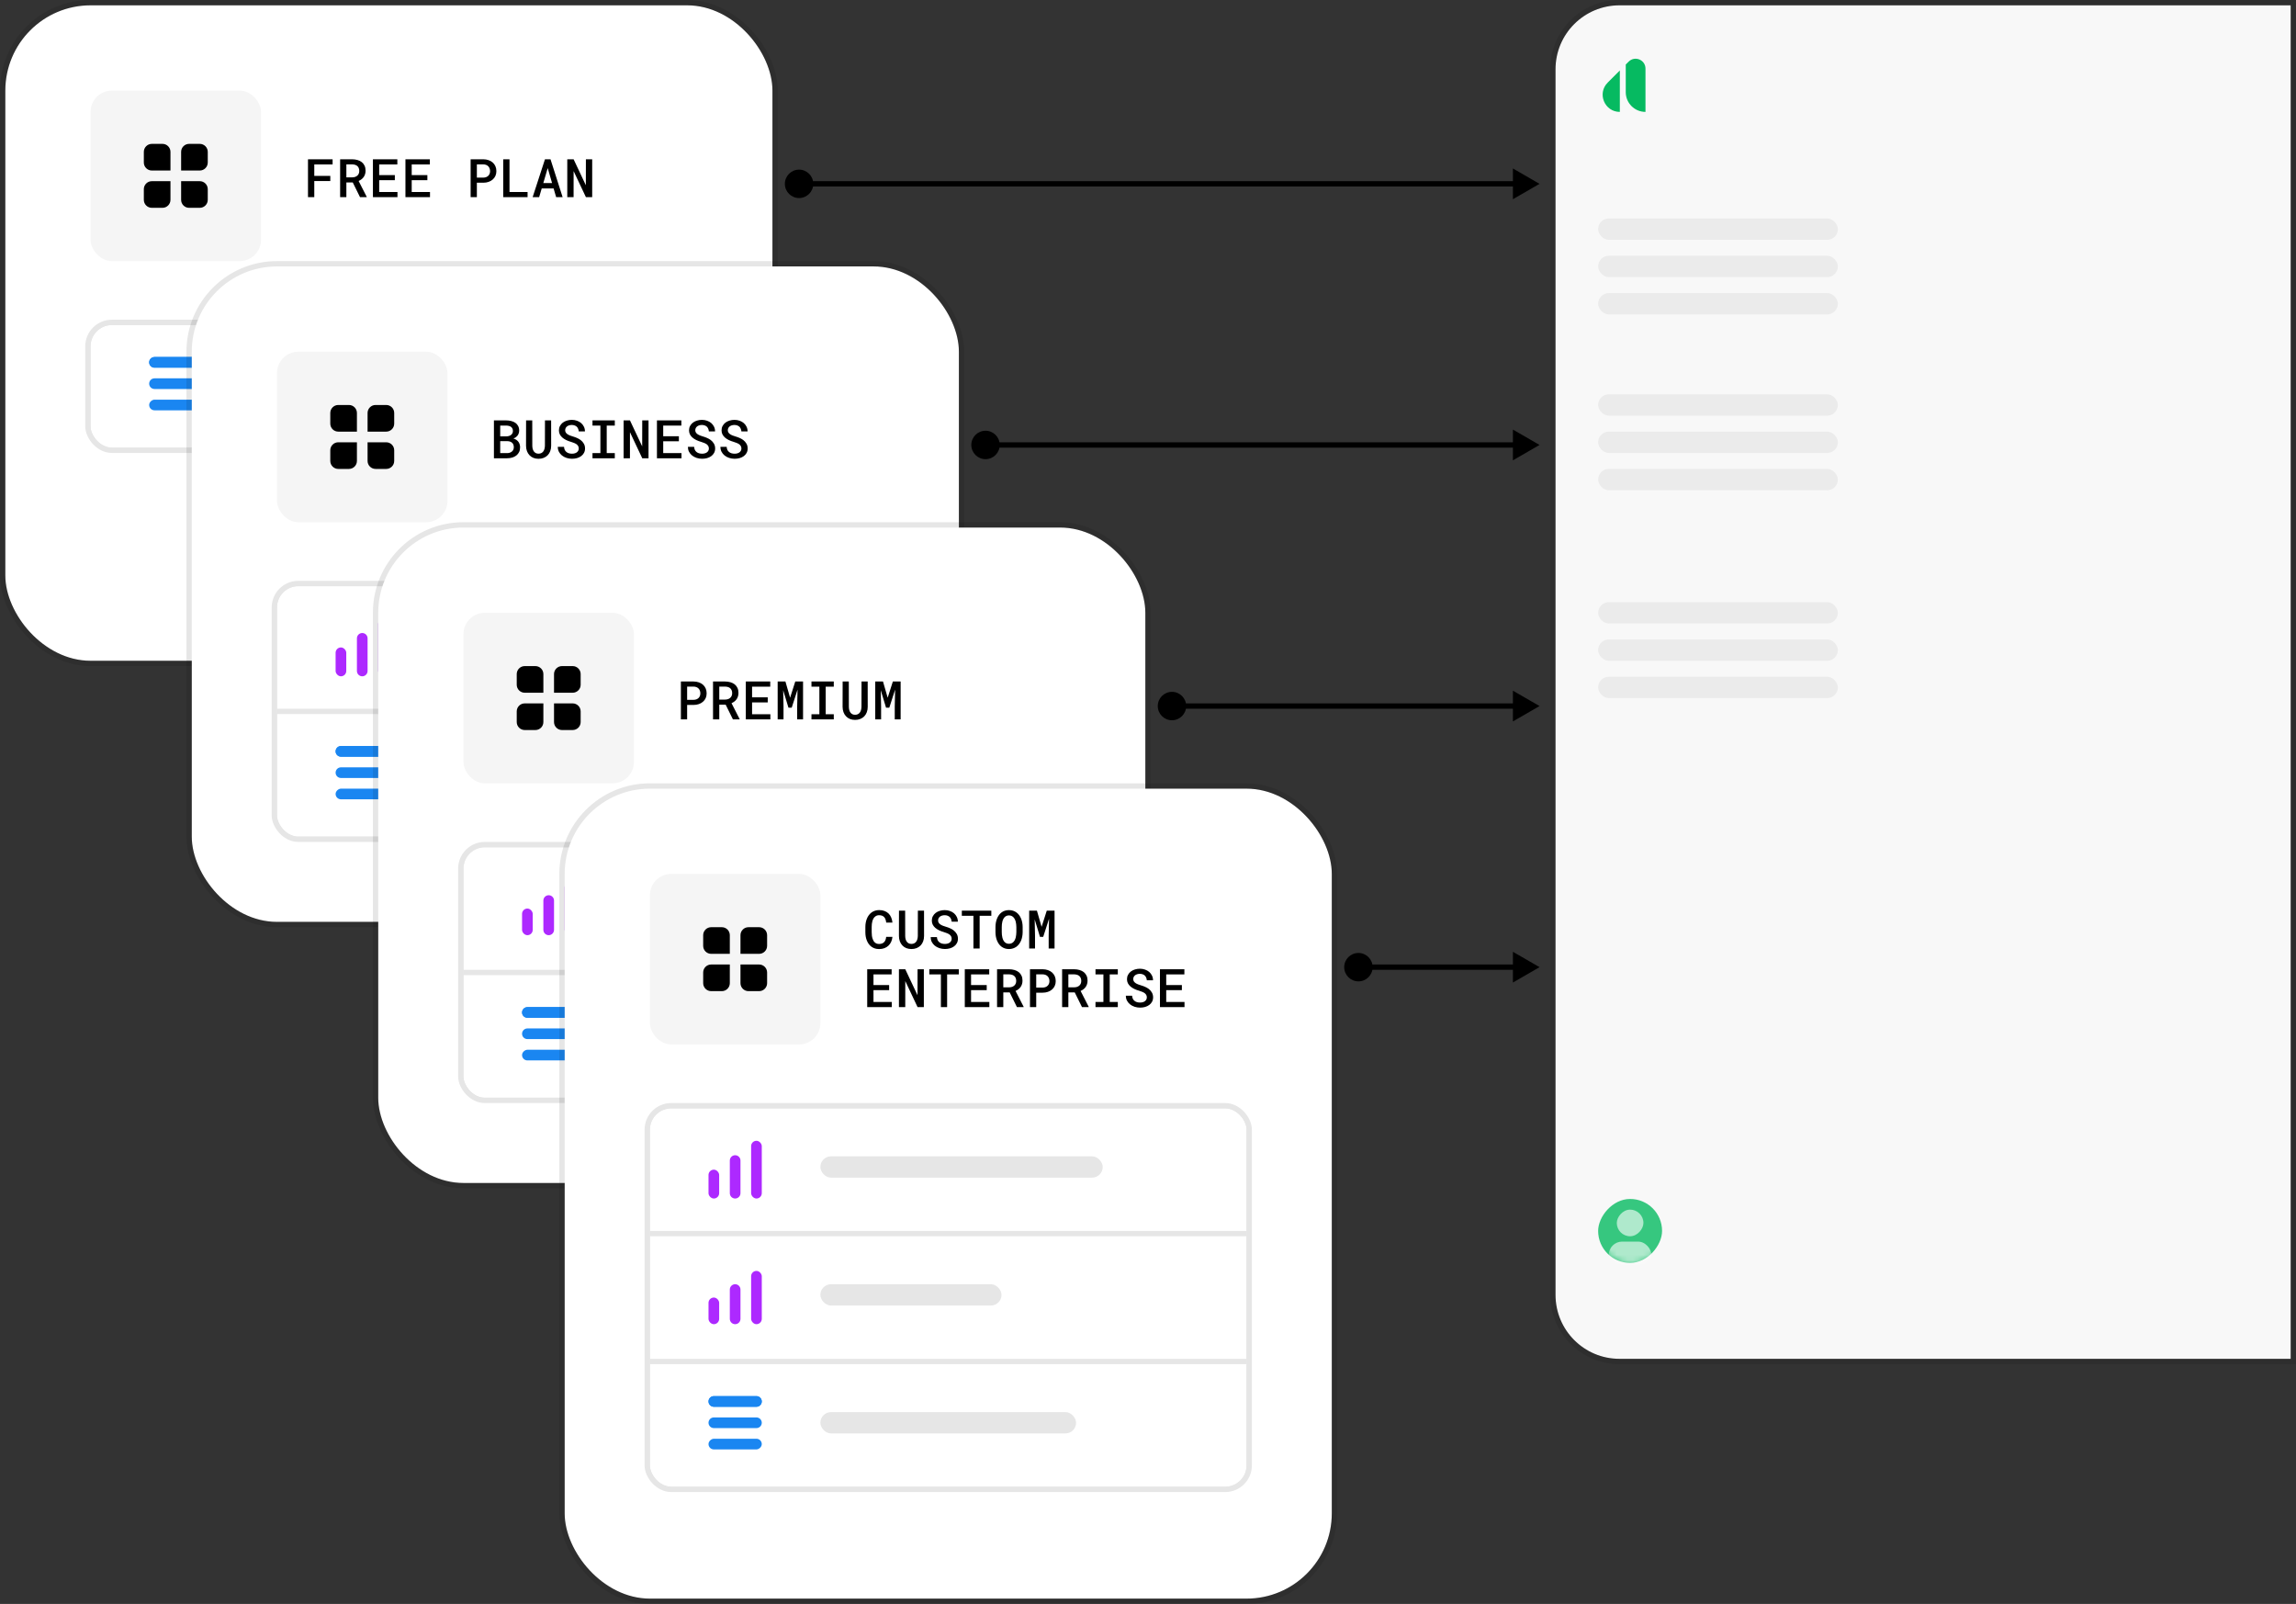
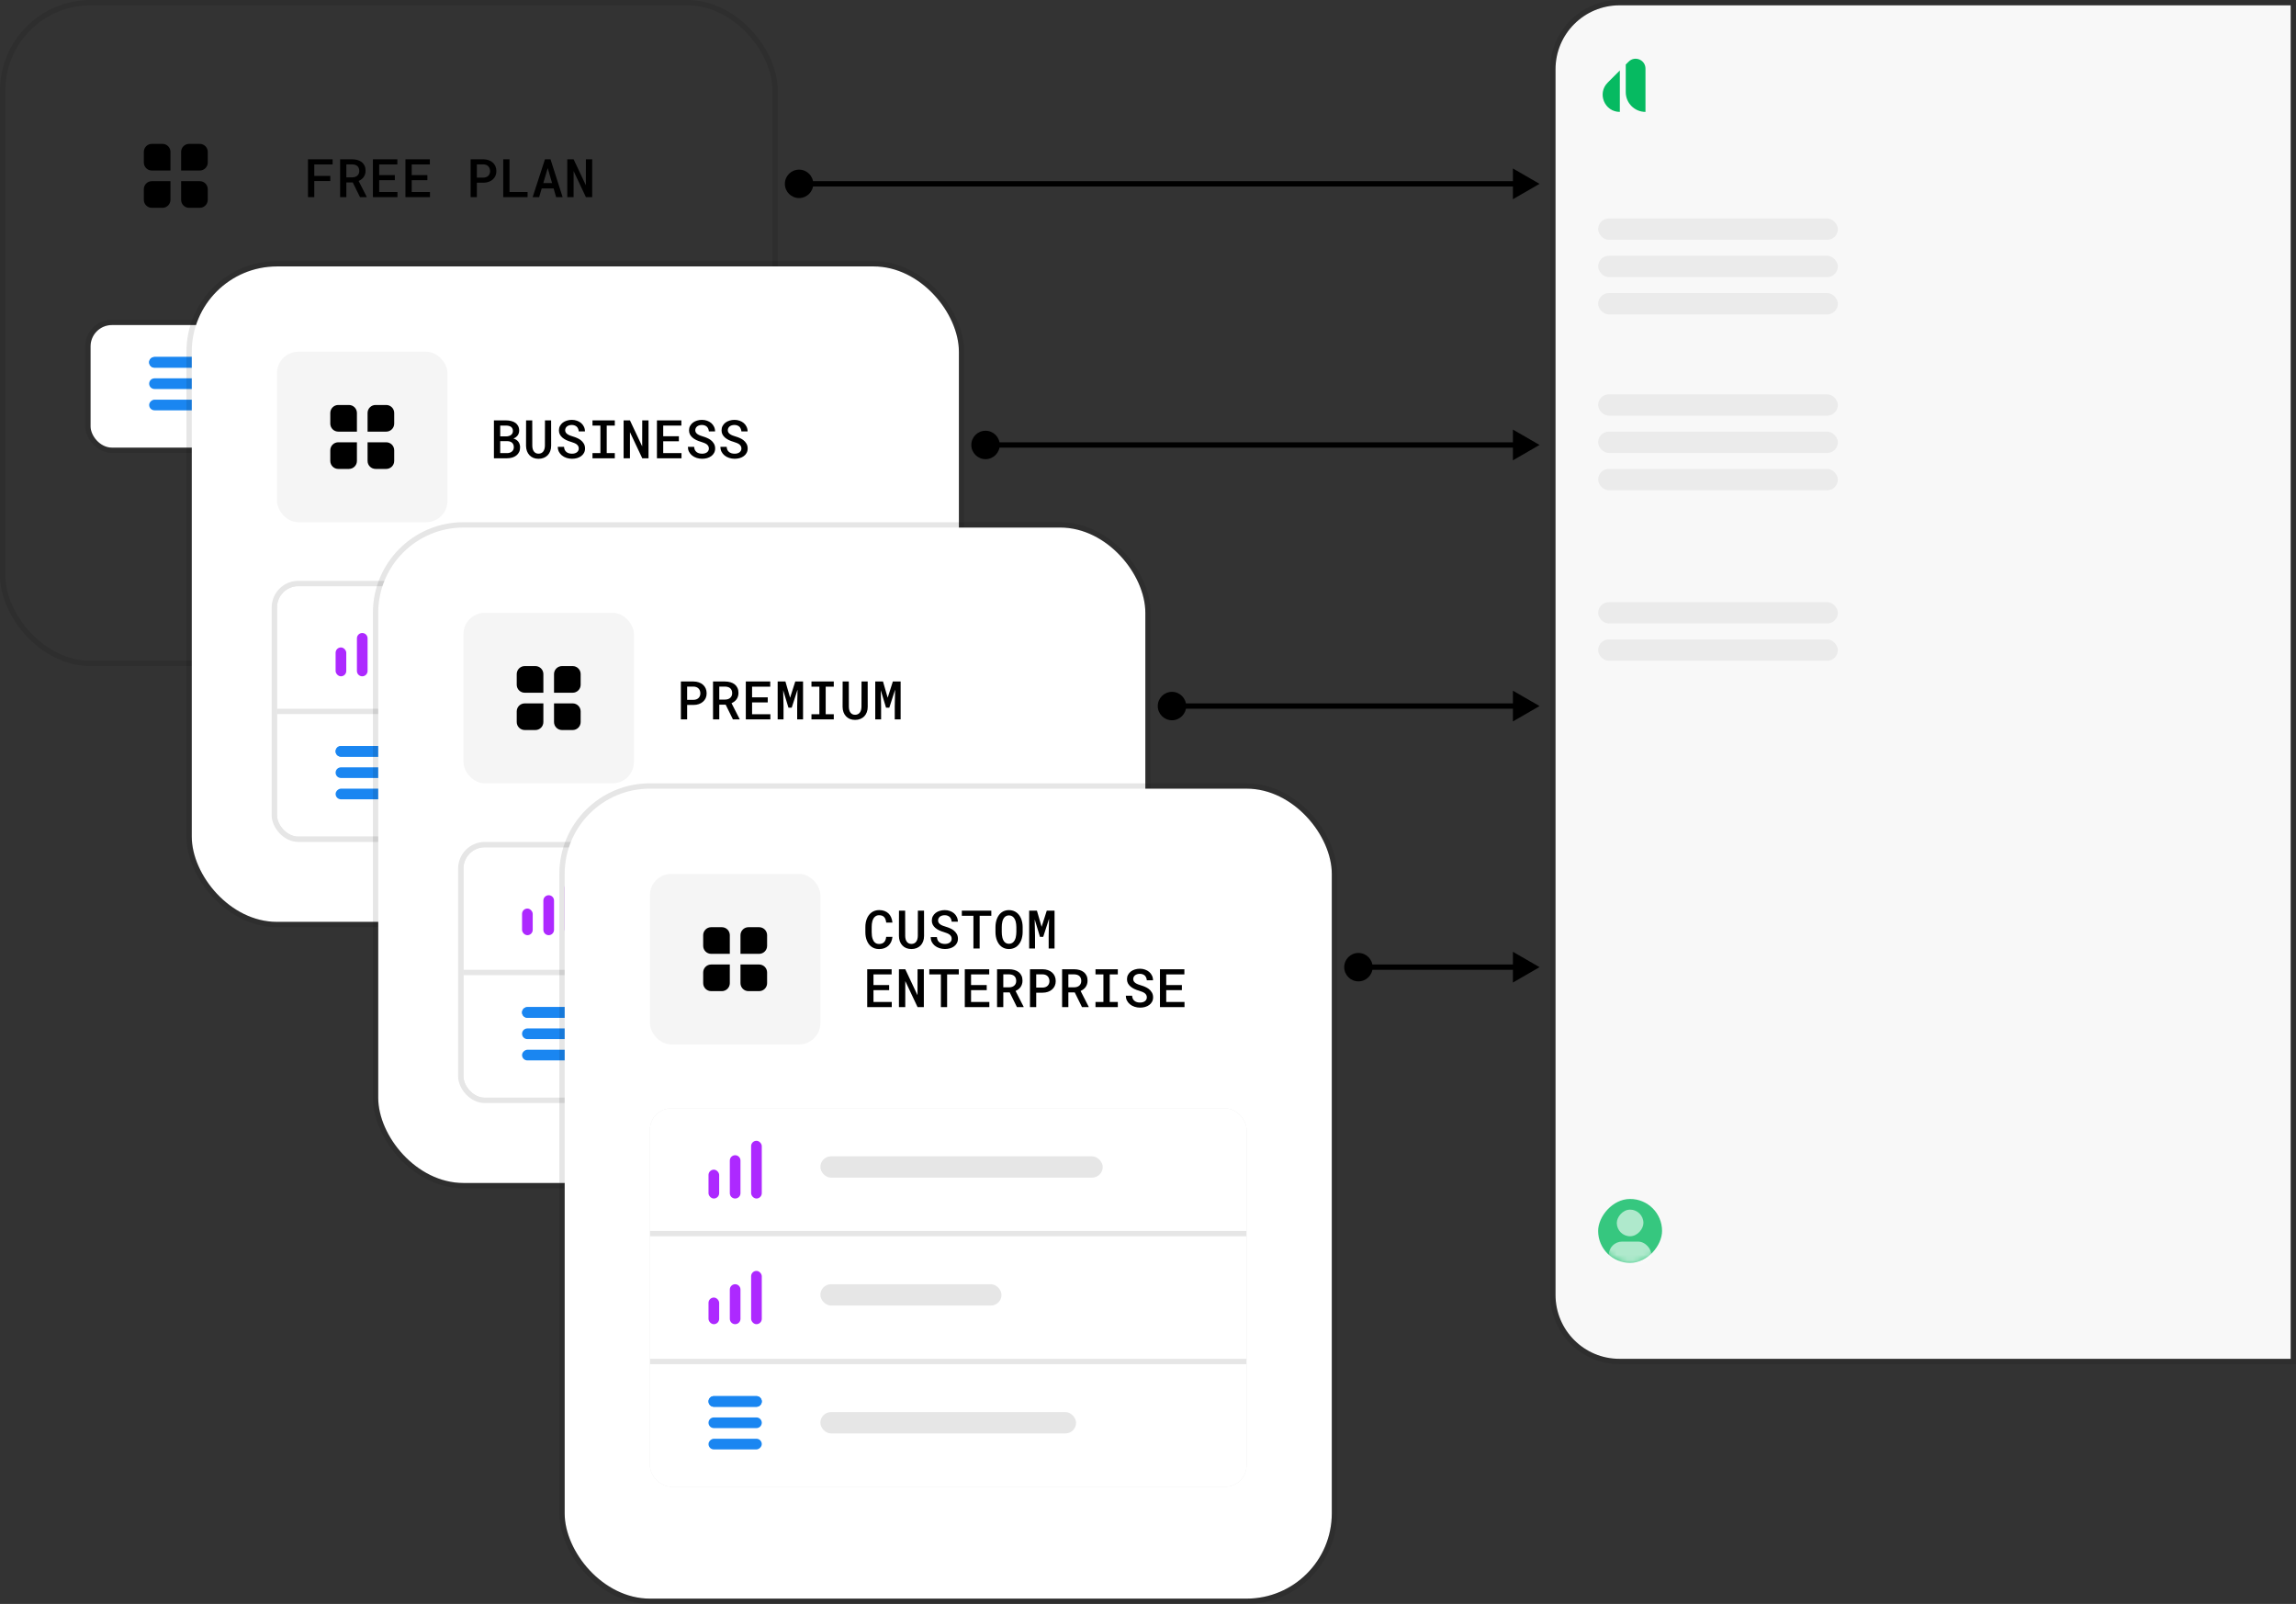
<svg xmlns="http://www.w3.org/2000/svg" width="431" height="301" viewBox="0 0 431 301" fill="none">
  <rect x="0" y="0" width="431" height="301" fill="#333333" stroke="none" />
  <path d="M150 31.833C151.473 31.833 152.667 33.027 152.667 34.5C152.667 35.973 151.473 37.167 150 37.167C148.527 37.167 147.333 35.973 147.333 34.5C147.333 33.027 148.527 31.833 150 31.833ZM289 34.5L284 37.387L284 31.613L289 34.5ZM284.5 35L150 35L150 34L284.5 34L284.5 35Z" fill="black" />
  <path d="M185 86.167C186.473 86.167 187.667 84.973 187.667 83.5C187.667 82.027 186.473 80.833 185 80.833C183.527 80.833 182.333 82.027 182.333 83.5C182.333 84.973 183.527 86.167 185 86.167ZM289 83.5L284 80.613L284 86.387L289 83.5ZM284.5 83L185 83L185 84L284.5 84L284.5 83Z" fill="black" />
  <path d="M220 135.167C221.473 135.167 222.667 133.973 222.667 132.5C222.667 131.027 221.473 129.833 220 129.833C218.527 129.833 217.333 131.027 217.333 132.5C217.333 133.973 218.527 135.167 220 135.167ZM289 132.5L284 129.613L284 135.387L289 132.5ZM284.5 132L220 132L220 133L284.5 133L284.5 132Z" fill="black" />
  <path d="M255 184.167C256.473 184.167 257.667 182.973 257.667 181.5C257.667 180.027 256.473 178.833 255 178.833C253.527 178.833 252.333 180.027 252.333 181.5C252.333 182.973 253.527 184.167 255 184.167ZM289 181.5L284 178.613L284 184.387L289 181.5ZM284.5 181L255 181L255 182L284.5 182L284.5 181Z" fill="black" />
  <path d="M292 13C292 6.373 297.373 1 304 1H430V255H304C297.373 255 292 249.627 292 243V13Z" fill="#F8F8F8" />
  <g clip-path="url(#clip0_1637_45935)">
    <path d="M304.072 13.222V21C301.202 21 299.764 17.53 301.794 15.5L304.072 13.222Z" fill="#06BA61" />
    <path d="M305.183 12.111L305.725 11.569C306.892 10.402 308.887 11.228 308.887 12.878V21C306.841 21 305.183 19.342 305.183 17.296V12.111Z" fill="#06BA61" />
  </g>
  <rect x="300" y="41" width="45" height="4" rx="2" fill="#EBEBEB" />
  <rect x="300" y="48" width="45" height="4" rx="2" fill="#EBEBEB" />
  <rect x="300" y="55" width="45" height="4" rx="2" fill="#EBEBEB" />
  <rect x="300" y="74" width="45" height="4" rx="2" fill="#EBEBEB" />
  <rect x="300" y="81" width="45" height="4" rx="2" fill="#EBEBEB" />
  <rect x="300" y="88" width="45" height="4" rx="2" fill="#EBEBEB" />
  <rect x="300" y="113" width="45" height="4" rx="2" fill="#EBEBEB" />
  <rect x="300" y="120" width="45" height="4" rx="2" fill="#EBEBEB" />
-   <rect x="300" y="127" width="45" height="4" rx="2" fill="#EBEBEB" />
  <rect opacity="0.8" width="12" height="12" rx="6" transform="matrix(1 0 0 -1 300 237)" fill="#06BA61" />
  <mask id="mask0_1637_45935" style="mask-type:alpha" maskUnits="userSpaceOnUse" x="300" y="225" width="12" height="12">
    <rect x="300" y="225" width="12" height="12" rx="6" fill="#FD9B9B" />
  </mask>
  <g mask="url(#mask0_1637_45935)">
    <rect x="302" y="233" width="8" height="5" rx="2.5" fill="white" fill-opacity="0.6" />
    <rect width="5" height="5" rx="2.5" transform="matrix(1 0 0 -1 303.5 232)" fill="white" fill-opacity="0.6" />
  </g>
  <path d="M430.5 1V0.5H430H304C297.096 0.5 291.5 6.096 291.5 13V243C291.5 249.904 297.096 255.5 304 255.5H430H430.5V255V1Z" stroke="black" stroke-opacity="0.1" />
-   <rect x="1" y="1" width="144" height="123" rx="16" fill="white" />
-   <rect x="17" y="17" width="32" height="32" rx="4" fill="black" fill-opacity="0.04" />
  <path fill-rule="evenodd" clip-rule="evenodd" d="M28.5 27C27.672 27 27 27.672 27 28.5V30.5C27 31.328 27.672 32 28.5 32H32V28.5C32 27.672 31.328 27 30.5 27H28.5ZM35.5 27C34.672 27 34 27.672 34 28.5V32H37.5C38.328 32 39 31.328 39 30.5V28.5C39 27.672 38.328 27 37.5 27H35.5ZM27 35.5C27 34.672 27.672 34 28.5 34H32V37.5C32 38.328 31.328 39 30.5 39H28.5C27.672 39 27 38.328 27 37.5V35.5ZM37.5 34H34V37.5C34 38.328 34.672 39 35.5 39H37.5C38.328 39 39 38.328 39 37.5V35.5C39 34.672 38.328 34 37.5 34Z" fill="black" />
  <path d="M62.005 33.973H58.997V37H57.815V29.891H62.435V30.862H58.997V33.006H62.005V33.973ZM66.221 34.241H65.02V37H63.848V29.891H66.104C66.472 29.894 66.81 29.941 67.12 30.032C67.429 30.123 67.696 30.257 67.92 30.433C68.142 30.612 68.314 30.835 68.438 31.102C68.562 31.365 68.623 31.674 68.623 32.029C68.623 32.273 68.591 32.495 68.526 32.693C68.464 32.892 68.376 33.071 68.262 33.23C68.148 33.39 68.011 33.53 67.852 33.65C67.692 33.771 67.515 33.875 67.32 33.963L68.838 36.937V37H67.583L66.221 34.241ZM65.02 33.284H66.119C66.327 33.281 66.514 33.25 66.68 33.191C66.849 33.13 66.993 33.042 67.11 32.928C67.214 32.83 67.295 32.71 67.354 32.566C67.412 32.423 67.442 32.26 67.442 32.078C67.442 31.873 67.409 31.694 67.344 31.541C67.282 31.385 67.189 31.255 67.066 31.15C66.952 31.053 66.814 30.98 66.651 30.931C66.488 30.879 66.306 30.851 66.104 30.848H65.02V33.284ZM74.119 33.812H71.18V36.033H74.612V37H70.003V29.891H74.588V30.862H71.18V32.864H74.119V33.812ZM80.225 33.812H77.285V36.033H80.718V37H76.109V29.891H80.694V30.862H77.285V32.864H80.225V33.812ZM89.517 34.29V37H88.345V29.891H90.723C91.081 29.894 91.409 29.948 91.709 30.052C92.012 30.156 92.272 30.304 92.49 30.496C92.708 30.688 92.878 30.921 92.998 31.194C93.118 31.468 93.179 31.775 93.179 32.117C93.179 32.446 93.118 32.744 92.998 33.011C92.878 33.274 92.708 33.501 92.49 33.69C92.272 33.882 92.012 34.03 91.709 34.134C91.409 34.238 91.081 34.29 90.723 34.29H89.517ZM89.517 33.333H90.723C90.921 33.33 91.099 33.299 91.255 33.24C91.414 33.178 91.549 33.094 91.66 32.986C91.771 32.879 91.854 32.752 91.909 32.605C91.968 32.459 91.997 32.3 91.997 32.127C91.997 31.938 91.968 31.767 91.909 31.614C91.854 31.458 91.771 31.323 91.66 31.209C91.549 31.095 91.414 31.007 91.255 30.945C91.099 30.884 90.921 30.851 90.723 30.848H89.517V33.333ZM95.642 36.033H99.035V37H94.465V29.891H95.642V36.033ZM103.921 35.364H101.689L101.206 37H99.985L102.3 29.891H103.34L105.615 37H104.399L103.921 35.364ZM101.987 34.358H103.633L102.817 31.546L101.987 34.358ZM111.164 37H109.987L107.678 32.107L107.673 37H106.487V29.891H107.678L109.973 34.764L109.983 29.891H111.164V37Z" fill="black" />
  <g clip-path="url(#clip1_1637_45935)">
    <rect x="17" y="61" width="112" height="23" rx="4" fill="black" fill-opacity="0.1" />
    <rect width="112" height="23" transform="translate(17 61)" fill="white" />
    <rect x="28" y="77" width="2" height="10" rx="1" transform="rotate(-90 28 77)" fill="#1A86F1" />
    <path d="M29 73C28.448 73 28 72.552 28 72C28 71.448 28.448 71 29 71H37C37.552 71 38 71.448 38 72C38 72.552 37.552 73 37 73H29Z" fill="#1A86F1" />
    <path d="M29 69C28.448 69 28 68.552 28 68C28 67.448 28.448 67 29 67H37C37.552 67 38 67.448 38 68C38 68.552 37.552 69 37 69H29Z" fill="#1A86F1" />
    <path d="M29 69C28.448 69 28 68.552 28 68C28 67.448 28.448 67 29 67H37C37.552 67 38 67.448 38 68C38 68.552 37.552 69 37 69H29Z" fill="#1A86F1" />
    <rect x="49" y="70" width="53" height="4" rx="2" fill="black" fill-opacity="0.1" />
  </g>
  <rect x="16.5" y="60.5" width="113" height="24" rx="4.5" stroke="black" stroke-opacity="0.1" />
  <rect x="0.5" y="0.5" width="145" height="124" rx="16.5" stroke="black" stroke-opacity="0.1" />
  <rect x="36" y="50" width="144" height="123" rx="16" fill="white" />
  <rect x="52" y="66" width="32" height="32" rx="4" fill="black" fill-opacity="0.04" />
  <path fill-rule="evenodd" clip-rule="evenodd" d="M63.5 76C62.672 76 62 76.672 62 77.5V79.5C62 80.328 62.672 81 63.5 81H67V77.5C67 76.672 66.328 76 65.5 76H63.5ZM70.5 76C69.672 76 69 76.672 69 77.5V81H72.5C73.328 81 74 80.328 74 79.5V77.5C74 76.672 73.328 76 72.5 76H70.5ZM62 84.5C62 83.672 62.672 83 63.5 83H67V86.5C67 87.328 66.328 88 65.5 88H63.5C62.672 88 62 87.328 62 86.5V84.5ZM72.5 83H69V86.5C69 87.328 69.672 88 70.5 88H72.5C73.328 88 74 87.328 74 86.5V84.5C74 83.672 73.328 83 72.5 83Z" fill="black" />
  <path d="M92.718 86V78.891H94.993C95.338 78.891 95.662 78.93 95.965 79.008C96.268 79.083 96.53 79.198 96.751 79.355C96.972 79.511 97.145 79.711 97.269 79.955C97.395 80.196 97.459 80.482 97.459 80.814C97.456 81.016 97.42 81.205 97.352 81.381C97.287 81.553 97.192 81.706 97.068 81.84C96.981 81.938 96.881 82.024 96.77 82.099C96.663 82.17 96.538 82.235 96.394 82.294V82.304C96.606 82.359 96.787 82.44 96.936 82.548C97.086 82.652 97.212 82.771 97.312 82.904C97.417 83.047 97.495 83.207 97.547 83.383C97.602 83.555 97.63 83.738 97.63 83.93C97.633 84.268 97.573 84.566 97.449 84.823C97.326 85.08 97.155 85.295 96.936 85.468C96.718 85.644 96.458 85.777 96.155 85.868C95.856 85.956 95.53 86 95.179 86H92.718ZM93.899 82.787V85.033H95.189C95.374 85.033 95.543 85.007 95.696 84.955C95.849 84.903 95.98 84.831 96.087 84.74C96.204 84.646 96.294 84.53 96.356 84.394C96.421 84.254 96.453 84.099 96.453 83.93C96.453 83.751 96.427 83.593 96.375 83.456C96.323 83.316 96.245 83.197 96.141 83.1C96.037 83.002 95.909 82.927 95.76 82.875C95.61 82.82 95.439 82.79 95.247 82.787H93.899ZM93.899 81.894H95.018C95.21 81.89 95.385 81.864 95.545 81.815C95.708 81.767 95.844 81.695 95.955 81.601C96.056 81.516 96.136 81.413 96.194 81.293C96.253 81.172 96.282 81.034 96.282 80.878C96.282 80.712 96.255 80.569 96.199 80.448C96.147 80.325 96.072 80.224 95.975 80.145C95.864 80.048 95.726 79.978 95.56 79.936C95.394 79.89 95.21 79.866 95.008 79.862H93.899V81.894ZM103.457 78.891L103.462 83.647C103.462 84.014 103.405 84.35 103.291 84.652C103.181 84.952 103.023 85.209 102.818 85.424C102.609 85.639 102.359 85.805 102.066 85.922C101.776 86.039 101.451 86.098 101.089 86.098C100.734 86.098 100.414 86.041 100.127 85.927C99.841 85.81 99.597 85.644 99.395 85.429C99.19 85.214 99.03 84.955 98.916 84.652C98.806 84.35 98.749 84.014 98.746 83.647L98.755 78.891H99.912L99.922 83.647C99.925 83.871 99.953 84.078 100.005 84.267C100.057 84.452 100.134 84.61 100.235 84.74C100.332 84.864 100.451 84.962 100.591 85.033C100.734 85.102 100.9 85.136 101.089 85.136C101.281 85.136 101.451 85.102 101.597 85.033C101.747 84.962 101.872 84.861 101.973 84.731C102.074 84.597 102.15 84.439 102.203 84.257C102.255 84.071 102.284 83.868 102.29 83.647L102.3 78.891H103.457ZM108.645 84.169C108.645 84.003 108.611 83.856 108.543 83.73C108.474 83.603 108.378 83.489 108.255 83.388C108.124 83.293 107.97 83.209 107.791 83.134C107.615 83.056 107.418 82.986 107.2 82.924C106.865 82.829 106.555 82.714 106.272 82.577C105.992 82.437 105.753 82.281 105.554 82.108C105.356 81.933 105.2 81.734 105.086 81.513C104.975 81.288 104.92 81.036 104.92 80.756C104.92 80.453 104.985 80.181 105.115 79.94C105.245 79.696 105.421 79.488 105.642 79.315C105.864 79.146 106.121 79.018 106.414 78.93C106.71 78.838 107.021 78.793 107.346 78.793C107.692 78.793 108.012 78.847 108.308 78.954C108.608 79.058 108.868 79.205 109.09 79.394C109.311 79.586 109.485 79.815 109.612 80.082C109.742 80.346 109.807 80.639 109.807 80.961H108.645C108.629 80.782 108.59 80.619 108.528 80.473C108.47 80.323 108.387 80.194 108.279 80.087C108.168 79.983 108.033 79.901 107.874 79.843C107.718 79.781 107.537 79.75 107.332 79.75C107.153 79.75 106.987 79.774 106.834 79.823C106.684 79.869 106.554 79.934 106.443 80.019C106.332 80.106 106.246 80.212 106.184 80.336C106.123 80.46 106.092 80.598 106.092 80.751C106.095 80.914 106.137 81.057 106.219 81.181C106.3 81.301 106.409 81.407 106.546 81.498C106.686 81.589 106.845 81.669 107.024 81.737C107.207 81.806 107.397 81.869 107.596 81.928C107.846 81.999 108.09 82.089 108.328 82.196C108.569 82.3 108.79 82.427 108.992 82.577C109.243 82.766 109.443 82.992 109.593 83.256C109.746 83.516 109.822 83.817 109.822 84.159C109.822 84.475 109.755 84.753 109.622 84.994C109.492 85.235 109.316 85.435 109.095 85.595C108.87 85.761 108.61 85.886 108.313 85.971C108.017 86.052 107.705 86.093 107.376 86.093C107.027 86.093 106.684 86.039 106.346 85.932C106.007 85.821 105.712 85.662 105.462 85.453C105.231 85.258 105.047 85.028 104.91 84.765C104.776 84.501 104.708 84.198 104.705 83.856H105.877C105.893 84.075 105.939 84.265 106.013 84.428C106.092 84.587 106.197 84.719 106.331 84.823C106.461 84.931 106.614 85.01 106.79 85.062C106.969 85.115 107.164 85.141 107.376 85.141C107.555 85.141 107.721 85.12 107.874 85.077C108.03 85.035 108.165 84.971 108.279 84.887C108.39 84.805 108.478 84.704 108.543 84.584C108.611 84.463 108.645 84.325 108.645 84.169ZM111.221 78.891H115.41V79.862H113.892V85.033H115.41V86H111.221V85.033H112.705V79.862H111.221V78.891ZM121.741 86H120.564L118.254 81.107L118.25 86H117.063V78.891H118.254L120.549 83.764L120.559 78.891H121.741V86ZM127.437 82.811H124.497V85.033H127.93V86H123.32V78.891H127.905V79.862H124.497V81.864H127.437V82.811ZM133.069 84.169C133.069 84.003 133.035 83.856 132.966 83.73C132.898 83.603 132.802 83.489 132.678 83.388C132.548 83.293 132.393 83.209 132.214 83.134C132.038 83.056 131.842 82.986 131.623 82.924C131.288 82.829 130.979 82.714 130.696 82.577C130.416 82.437 130.176 82.281 129.978 82.108C129.779 81.933 129.623 81.734 129.509 81.513C129.399 81.288 129.343 81.036 129.343 80.756C129.343 80.453 129.408 80.181 129.538 79.94C129.669 79.696 129.844 79.488 130.066 79.315C130.287 79.146 130.544 79.018 130.837 78.93C131.134 78.838 131.444 78.793 131.77 78.793C132.115 78.793 132.436 78.847 132.732 78.954C133.031 79.058 133.292 79.205 133.513 79.394C133.734 79.586 133.909 79.815 134.036 80.082C134.166 80.346 134.231 80.639 134.231 80.961H133.069C133.052 80.782 133.013 80.619 132.952 80.473C132.893 80.323 132.81 80.194 132.703 80.087C132.592 79.983 132.457 79.901 132.297 79.843C132.141 79.781 131.96 79.75 131.755 79.75C131.576 79.75 131.41 79.774 131.257 79.823C131.107 79.869 130.977 79.934 130.867 80.019C130.756 80.106 130.67 80.212 130.608 80.336C130.546 80.46 130.515 80.598 130.515 80.751C130.518 80.914 130.561 81.057 130.642 81.181C130.723 81.301 130.832 81.407 130.969 81.498C131.109 81.589 131.269 81.669 131.448 81.737C131.63 81.806 131.82 81.869 132.019 81.928C132.27 81.999 132.514 82.089 132.751 82.196C132.992 82.3 133.214 82.427 133.415 82.577C133.666 82.766 133.866 82.992 134.016 83.256C134.169 83.516 134.246 83.817 134.246 84.159C134.246 84.475 134.179 84.753 134.045 84.994C133.915 85.235 133.739 85.435 133.518 85.595C133.293 85.761 133.033 85.886 132.737 85.971C132.44 86.052 132.128 86.093 131.799 86.093C131.451 86.093 131.107 86.039 130.769 85.932C130.43 85.821 130.136 85.662 129.885 85.453C129.654 85.258 129.47 85.028 129.333 84.765C129.2 84.501 129.132 84.198 129.128 83.856H130.3C130.316 84.075 130.362 84.265 130.437 84.428C130.515 84.587 130.621 84.719 130.754 84.823C130.885 84.931 131.037 85.01 131.213 85.062C131.392 85.115 131.588 85.141 131.799 85.141C131.978 85.141 132.144 85.12 132.297 85.077C132.454 85.035 132.589 84.971 132.703 84.887C132.813 84.805 132.901 84.704 132.966 84.584C133.035 84.463 133.069 84.325 133.069 84.169ZM139.175 84.169C139.175 84.003 139.14 83.856 139.072 83.73C139.004 83.603 138.908 83.489 138.784 83.388C138.654 83.293 138.499 83.209 138.32 83.134C138.144 83.056 137.947 82.986 137.729 82.924C137.394 82.829 137.085 82.714 136.802 82.577C136.522 82.437 136.282 82.281 136.084 82.108C135.885 81.933 135.729 81.734 135.615 81.513C135.504 81.288 135.449 81.036 135.449 80.756C135.449 80.453 135.514 80.181 135.644 79.94C135.775 79.696 135.95 79.488 136.172 79.315C136.393 79.146 136.65 79.018 136.943 78.93C137.239 78.838 137.55 78.793 137.876 78.793C138.221 78.793 138.541 78.847 138.838 78.954C139.137 79.058 139.398 79.205 139.619 79.394C139.84 79.586 140.014 79.815 140.141 80.082C140.272 80.346 140.337 80.639 140.337 80.961H139.175C139.158 80.782 139.119 80.619 139.057 80.473C138.999 80.323 138.916 80.194 138.808 80.087C138.698 79.983 138.563 79.901 138.403 79.843C138.247 79.781 138.066 79.75 137.861 79.75C137.682 79.75 137.516 79.774 137.363 79.823C137.213 79.869 137.083 79.934 136.972 80.019C136.862 80.106 136.776 80.212 136.714 80.336C136.652 80.46 136.621 80.598 136.621 80.751C136.624 80.914 136.666 81.057 136.748 81.181C136.829 81.301 136.938 81.407 137.075 81.498C137.215 81.589 137.374 81.669 137.554 81.737C137.736 81.806 137.926 81.869 138.125 81.928C138.375 81.999 138.62 82.089 138.857 82.196C139.098 82.3 139.319 82.427 139.521 82.577C139.772 82.766 139.972 82.992 140.122 83.256C140.275 83.516 140.351 83.817 140.351 84.159C140.351 84.475 140.285 84.753 140.151 84.994C140.021 85.235 139.845 85.435 139.624 85.595C139.399 85.761 139.139 85.886 138.843 85.971C138.546 86.052 138.234 86.093 137.905 86.093C137.557 86.093 137.213 86.039 136.875 85.932C136.536 85.821 136.242 85.662 135.991 85.453C135.76 85.258 135.576 85.028 135.439 84.765C135.306 84.501 135.237 84.198 135.234 83.856H136.406C136.422 84.075 136.468 84.265 136.543 84.428C136.621 84.587 136.727 84.719 136.86 84.823C136.99 84.931 137.143 85.01 137.319 85.062C137.498 85.115 137.693 85.141 137.905 85.141C138.084 85.141 138.25 85.12 138.403 85.077C138.559 85.035 138.694 84.971 138.808 84.887C138.919 84.805 139.007 84.704 139.072 84.584C139.14 84.463 139.175 84.325 139.175 84.169Z" fill="black" />
  <g clip-path="url(#clip2_1637_45935)">
    <rect x="52" y="110" width="112" height="47" rx="4" fill="black" fill-opacity="0.1" />
    <rect width="112" height="23" transform="translate(52 110)" fill="white" />
    <rect x="63" y="121.5" width="2" height="5.417" rx="1" fill="#AD29FF" />
    <path d="M67 119.792C67 119.239 67.448 118.792 68 118.792C68.552 118.792 69 119.239 69 119.792V125.917C69 126.469 68.552 126.917 68 126.917C67.448 126.917 67 126.469 67 125.917V119.792Z" fill="#AD29FF" />
-     <rect x="71" y="116.083" width="2" height="10.833" rx="1" fill="#AD29FF" />
    <rect x="84" y="119" width="53" height="4" rx="2" fill="black" fill-opacity="0.1" />
    <rect width="112" height="23" transform="translate(52 134)" fill="white" />
    <rect x="63" y="150" width="2" height="10" rx="1" transform="rotate(-90 63 150)" fill="#1A86F1" />
    <path d="M64 146C63.448 146 63 145.552 63 145C63 144.448 63.448 144 64 144H72C72.552 144 73 144.448 73 145C73 145.552 72.552 146 72 146H64Z" fill="#1A86F1" />
    <path d="M64 142C63.448 142 63 141.552 63 141C63 140.448 63.448 140 64 140H72C72.552 140 73 140.448 73 141C73 141.552 72.552 142 72 142H64Z" fill="#1A86F1" />
    <path d="M64 142C63.448 142 63 141.552 63 141C63 140.448 63.448 140 64 140H72C72.552 140 73 140.448 73 141C73 141.552 72.552 142 72 142H64Z" fill="#1A86F1" />
    <rect x="84" y="143" width="48" height="4" rx="2" fill="black" fill-opacity="0.1" />
  </g>
  <rect x="51.5" y="109.5" width="113" height="48" rx="4.5" stroke="black" stroke-opacity="0.1" />
  <rect x="35.5" y="49.5" width="145" height="124" rx="16.5" stroke="black" stroke-opacity="0.1" />
  <rect x="71" y="99" width="144" height="123" rx="16" fill="white" />
  <rect x="87" y="115" width="32" height="32" rx="4" fill="black" fill-opacity="0.04" />
  <path fill-rule="evenodd" clip-rule="evenodd" d="M98.5 125C97.672 125 97 125.672 97 126.5V128.5C97 129.328 97.672 130 98.5 130H102V126.5C102 125.672 101.328 125 100.5 125H98.5ZM105.5 125C104.672 125 104 125.672 104 126.5V130H107.5C108.328 130 109 129.328 109 128.5V126.5C109 125.672 108.328 125 107.5 125H105.5ZM97 133.5C97 132.672 97.672 132 98.5 132H102V135.5C102 136.328 101.328 137 100.5 137H98.5C97.672 137 97 136.328 97 135.5V133.5ZM107.5 132H104V135.5C104 136.328 104.672 137 105.5 137H107.5C108.328 137 109 136.328 109 135.5V133.5C109 132.672 108.328 132 107.5 132Z" fill="black" />
  <path d="M128.987 132.29V135H127.815V127.891H130.193C130.551 127.894 130.88 127.948 131.18 128.052C131.482 128.156 131.743 128.304 131.961 128.496C132.179 128.688 132.348 128.921 132.469 129.194C132.589 129.468 132.649 129.775 132.649 130.117C132.649 130.446 132.589 130.744 132.469 131.011C132.348 131.274 132.179 131.501 131.961 131.689C131.743 131.882 131.482 132.03 131.18 132.134C130.88 132.238 130.551 132.29 130.193 132.29H128.987ZM128.987 131.333H130.193C130.392 131.33 130.569 131.299 130.726 131.24C130.885 131.178 131.02 131.094 131.131 130.986C131.242 130.879 131.325 130.752 131.38 130.605C131.438 130.459 131.468 130.299 131.468 130.127C131.468 129.938 131.438 129.767 131.38 129.614C131.325 129.458 131.242 129.323 131.131 129.209C131.02 129.095 130.885 129.007 130.726 128.945C130.569 128.883 130.392 128.851 130.193 128.848H128.987V131.333ZM136.221 132.241H135.02V135H133.848V127.891H136.104C136.472 127.894 136.81 127.941 137.12 128.032C137.429 128.123 137.696 128.257 137.92 128.433C138.142 128.612 138.314 128.835 138.438 129.102C138.562 129.365 138.623 129.674 138.623 130.029C138.623 130.273 138.591 130.495 138.526 130.693C138.464 130.892 138.376 131.071 138.262 131.23C138.148 131.39 138.011 131.53 137.852 131.65C137.692 131.771 137.515 131.875 137.32 131.963L138.838 134.937V135H137.583L136.221 132.241ZM135.02 131.284H136.119C136.327 131.281 136.514 131.25 136.68 131.191C136.849 131.13 136.993 131.042 137.11 130.928C137.214 130.83 137.295 130.71 137.354 130.566C137.412 130.423 137.442 130.26 137.442 130.078C137.442 129.873 137.409 129.694 137.344 129.541C137.282 129.385 137.19 129.255 137.066 129.15C136.952 129.053 136.814 128.979 136.651 128.931C136.488 128.879 136.306 128.851 136.104 128.848H135.02V131.284ZM144.119 131.812H141.179V134.033H144.612V135H140.003V127.891H144.588V128.862H141.179V130.864H144.119V131.812ZM147.437 127.891L148.316 130.933L149.287 127.891H150.747V135H149.644V132.588L149.712 129.414L148.618 132.808H148.008L147.017 129.531L147.08 132.588V135H145.982V127.891H147.437ZM152.327 127.891H156.516V128.862H154.998V134.033H156.516V135H152.327V134.033H153.811V128.862H152.327V127.891ZM162.881 127.891L162.886 132.646C162.886 133.014 162.829 133.35 162.715 133.652C162.604 133.952 162.446 134.209 162.241 134.424C162.033 134.639 161.782 134.805 161.489 134.922C161.2 135.039 160.874 135.098 160.513 135.098C160.158 135.098 159.837 135.041 159.551 134.927C159.264 134.81 159.02 134.644 158.818 134.429C158.613 134.214 158.454 133.955 158.34 133.652C158.229 133.35 158.172 133.014 158.169 132.646L158.179 127.891H159.336L159.346 132.646C159.349 132.871 159.377 133.078 159.429 133.267C159.481 133.452 159.557 133.61 159.658 133.74C159.756 133.864 159.875 133.962 160.015 134.033C160.158 134.102 160.324 134.136 160.513 134.136C160.705 134.136 160.874 134.102 161.021 134.033C161.17 133.962 161.296 133.861 161.396 133.73C161.497 133.597 161.574 133.439 161.626 133.257C161.678 133.071 161.707 132.868 161.714 132.646L161.724 127.891H162.881ZM165.754 127.891L166.633 130.933L167.605 127.891H169.065V135H167.961V132.588L168.03 129.414L166.936 132.808H166.326L165.334 129.531L165.398 132.588V135H164.299V127.891H165.754Z" fill="black" />
  <g clip-path="url(#clip3_1637_45935)">
    <rect x="87" y="159" width="112" height="47" rx="4" fill="black" fill-opacity="0.1" />
    <rect width="112" height="23" transform="translate(87 159)" fill="white" />
    <rect x="98" y="170.5" width="2" height="5" rx="1" fill="#AD29FF" />
    <path d="M102 169C102 168.448 102.448 168 103 168C103.552 168 104 168.448 104 169V174.5C104 175.052 103.552 175.5 103 175.5C102.448 175.5 102 175.052 102 174.5V169Z" fill="#AD29FF" />
    <rect x="106" y="165.5" width="2" height="10" rx="1" fill="#AD29FF" />
    <rect x="119" y="168" width="34" height="4" rx="2" fill="black" fill-opacity="0.1" />
    <rect width="112" height="23" transform="translate(87 183)" fill="white" />
    <rect x="98" y="199" width="2" height="10" rx="1" transform="rotate(-90 98 199)" fill="#1A86F1" />
    <path d="M99 195C98.448 195 98 194.552 98 194C98 193.448 98.448 193 99 193H107C107.552 193 108 193.448 108 194C108 194.552 107.552 195 107 195H99Z" fill="#1A86F1" />
    <path d="M99 191C98.448 191 98 190.552 98 190C98 189.448 98.448 189 99 189H107C107.552 189 108 189.448 108 190C108 190.552 107.552 191 107 191H99Z" fill="#1A86F1" />
    <path d="M99 191C98.448 191 98 190.552 98 190C98 189.448 98.448 189 99 189H107C107.552 189 108 189.448 108 190C108 190.552 107.552 191 107 191H99Z" fill="#1A86F1" />
    <rect x="119" y="192" width="48" height="4" rx="2" fill="black" fill-opacity="0.1" />
  </g>
  <rect x="86.5" y="158.5" width="113" height="48" rx="4.5" stroke="black" stroke-opacity="0.1" />
  <rect x="70.5" y="98.5" width="145" height="124" rx="16.5" stroke="black" stroke-opacity="0.1" />
  <rect x="106" y="148" width="144" height="152" rx="16" fill="white" />
  <rect x="122" y="164" width="32" height="32" rx="4" fill="black" fill-opacity="0.04" />
  <path fill-rule="evenodd" clip-rule="evenodd" d="M133.5 174C132.672 174 132 174.672 132 175.5V177.5C132 178.328 132.672 179 133.5 179H137V175.5C137 174.672 136.328 174 135.5 174H133.5ZM140.5 174C139.672 174 139 174.672 139 175.5V179H142.5C143.328 179 144 178.328 144 177.5V175.5C144 174.672 143.328 174 142.5 174H140.5ZM132 182.5C132 181.672 132.672 181 133.5 181H137V184.5C137 185.328 136.328 186 135.5 186H133.5C132.672 186 132 185.328 132 184.5V182.5ZM142.5 181H139V184.5C139 185.328 139.672 186 140.5 186H142.5C143.328 186 144 185.328 144 184.5V182.5C144 181.672 143.328 181 142.5 181Z" fill="black" />
  <path d="M167.527 175.812C167.495 176.158 167.413 176.472 167.283 176.755C167.153 177.035 166.982 177.274 166.771 177.473C166.556 177.674 166.3 177.831 166.004 177.941C165.711 178.049 165.385 178.103 165.027 178.103C164.734 178.103 164.464 178.063 164.217 177.985C163.973 177.904 163.755 177.79 163.562 177.644C163.377 177.507 163.214 177.342 163.074 177.15C162.938 176.955 162.822 176.742 162.728 176.511C162.633 176.283 162.562 176.035 162.513 175.769C162.467 175.502 162.444 175.223 162.444 174.934V173.962C162.444 173.685 162.467 173.418 162.513 173.161C162.558 172.904 162.627 172.661 162.718 172.434C162.815 172.18 162.941 171.95 163.094 171.745C163.25 171.537 163.429 171.359 163.631 171.213C163.823 171.079 164.035 170.975 164.266 170.9C164.5 170.826 164.756 170.788 165.032 170.788C165.407 170.788 165.74 170.843 166.033 170.954C166.329 171.065 166.582 171.221 166.79 171.423C167.002 171.628 167.168 171.875 167.288 172.165C167.412 172.455 167.492 172.777 167.527 173.132H166.355C166.336 172.92 166.295 172.73 166.233 172.561C166.175 172.388 166.093 172.242 165.989 172.121C165.882 172.001 165.75 171.91 165.594 171.848C165.438 171.783 165.25 171.75 165.032 171.75C164.879 171.75 164.741 171.771 164.617 171.813C164.497 171.856 164.389 171.916 164.295 171.994C164.165 172.089 164.056 172.212 163.968 172.365C163.883 172.515 163.813 172.683 163.758 172.868C163.715 173.031 163.683 173.205 163.66 173.391C163.641 173.573 163.631 173.76 163.631 173.952V174.934C163.631 175.171 163.644 175.394 163.67 175.603C163.699 175.811 163.743 176.001 163.802 176.174C163.847 176.317 163.904 176.447 163.973 176.564C164.044 176.682 164.129 176.783 164.227 176.867C164.327 176.958 164.443 177.028 164.573 177.077C164.707 177.123 164.858 177.146 165.027 177.146C165.229 177.146 165.408 177.116 165.564 177.058C165.721 176.999 165.854 176.913 165.965 176.799C166.072 176.688 166.159 176.55 166.224 176.384C166.289 176.218 166.331 176.027 166.351 175.812H167.527ZM173.457 170.891L173.462 175.646C173.462 176.014 173.405 176.35 173.291 176.652C173.181 176.952 173.023 177.209 172.818 177.424C172.609 177.639 172.359 177.805 172.066 177.922C171.776 178.039 171.451 178.098 171.089 178.098C170.734 178.098 170.414 178.041 170.127 177.927C169.841 177.81 169.597 177.644 169.395 177.429C169.19 177.214 169.03 176.955 168.916 176.652C168.806 176.35 168.749 176.014 168.746 175.646L168.755 170.891H169.912L169.922 175.646C169.926 175.871 169.953 176.078 170.005 176.267C170.057 176.452 170.134 176.61 170.235 176.74C170.332 176.864 170.451 176.962 170.591 177.033C170.734 177.102 170.9 177.136 171.089 177.136C171.281 177.136 171.451 177.102 171.597 177.033C171.747 176.962 171.872 176.861 171.973 176.73C172.074 176.597 172.15 176.439 172.203 176.257C172.255 176.071 172.284 175.868 172.29 175.646L172.3 170.891H173.457ZM178.645 176.169C178.645 176.003 178.611 175.856 178.543 175.729C178.474 175.603 178.378 175.489 178.255 175.388C178.124 175.293 177.97 175.209 177.791 175.134C177.615 175.056 177.418 174.986 177.2 174.924C176.865 174.829 176.555 174.714 176.272 174.577C175.992 174.437 175.753 174.281 175.554 174.108C175.356 173.933 175.2 173.734 175.086 173.513C174.975 173.288 174.92 173.036 174.92 172.756C174.92 172.453 174.985 172.181 175.115 171.94C175.245 171.696 175.421 171.488 175.642 171.315C175.864 171.146 176.121 171.018 176.414 170.93C176.71 170.839 177.021 170.793 177.346 170.793C177.692 170.793 178.012 170.847 178.308 170.954C178.608 171.058 178.868 171.205 179.09 171.394C179.311 171.586 179.485 171.815 179.612 172.082C179.742 172.346 179.807 172.639 179.807 172.961H178.645C178.629 172.782 178.59 172.619 178.528 172.473C178.47 172.323 178.387 172.194 178.279 172.087C178.168 171.983 178.033 171.901 177.874 171.843C177.718 171.781 177.537 171.75 177.332 171.75C177.153 171.75 176.987 171.774 176.834 171.823C176.684 171.869 176.554 171.934 176.443 172.019C176.332 172.106 176.246 172.212 176.184 172.336C176.123 172.46 176.092 172.598 176.092 172.751C176.095 172.914 176.137 173.057 176.219 173.181C176.3 173.301 176.409 173.407 176.546 173.498C176.686 173.589 176.845 173.669 177.024 173.737C177.207 173.806 177.397 173.869 177.596 173.928C177.846 173.999 178.09 174.089 178.328 174.196C178.569 174.3 178.79 174.427 178.992 174.577C179.243 174.766 179.443 174.992 179.593 175.256C179.746 175.516 179.822 175.817 179.822 176.159C179.822 176.475 179.755 176.753 179.622 176.994C179.492 177.235 179.316 177.435 179.095 177.595C178.87 177.761 178.61 177.886 178.313 177.971C178.017 178.052 177.705 178.093 177.376 178.093C177.027 178.093 176.684 178.039 176.346 177.932C176.007 177.821 175.712 177.661 175.462 177.453C175.231 177.258 175.047 177.028 174.91 176.765C174.776 176.501 174.708 176.198 174.705 175.856H175.877C175.893 176.075 175.939 176.265 176.013 176.428C176.092 176.587 176.197 176.719 176.331 176.823C176.461 176.931 176.614 177.01 176.79 177.062C176.969 177.115 177.164 177.141 177.376 177.141C177.555 177.141 177.721 177.119 177.874 177.077C178.03 177.035 178.165 176.971 178.279 176.887C178.39 176.805 178.478 176.704 178.543 176.584C178.611 176.464 178.645 176.325 178.645 176.169ZM186.089 171.862H183.897V178H182.73V171.862H180.552V170.891H186.089V171.862ZM191.97 174.919C191.97 175.205 191.944 175.482 191.892 175.749C191.843 176.016 191.772 176.268 191.677 176.506C191.576 176.743 191.451 176.963 191.301 177.165C191.152 177.364 190.979 177.535 190.784 177.678C190.595 177.808 190.385 177.91 190.154 177.985C189.926 178.06 189.675 178.098 189.402 178.098C189.119 178.098 188.858 178.059 188.621 177.98C188.386 177.899 188.176 177.788 187.991 177.648C187.802 177.505 187.636 177.333 187.493 177.131C187.353 176.929 187.236 176.708 187.141 176.467C187.05 176.236 186.982 175.99 186.936 175.729C186.891 175.466 186.868 175.196 186.868 174.919V173.981C186.868 173.692 186.892 173.412 186.941 173.142C186.99 172.871 187.063 172.616 187.161 172.375C187.255 172.144 187.371 171.932 187.507 171.74C187.647 171.545 187.812 171.376 188.001 171.232C188.183 171.092 188.39 170.985 188.621 170.91C188.855 170.832 189.112 170.793 189.392 170.793C189.675 170.793 189.936 170.832 190.173 170.91C190.411 170.988 190.624 171.097 190.813 171.237C191.002 171.377 191.166 171.542 191.306 171.73C191.446 171.919 191.563 172.126 191.658 172.351C191.762 172.591 191.84 172.85 191.892 173.127C191.944 173.4 191.97 173.685 191.97 173.981V174.919ZM190.789 173.972C190.785 173.793 190.774 173.617 190.754 173.444C190.738 173.272 190.709 173.107 190.667 172.951C190.618 172.772 190.553 172.609 190.471 172.463C190.393 172.313 190.297 172.186 190.183 172.082C190.082 171.991 189.967 171.919 189.837 171.867C189.706 171.815 189.558 171.789 189.392 171.789C189.233 171.789 189.089 171.815 188.962 171.867C188.836 171.916 188.725 171.984 188.63 172.072C188.517 172.18 188.421 172.308 188.342 172.458C188.264 172.604 188.204 172.769 188.162 172.951C188.123 173.107 188.093 173.273 188.074 173.449C188.058 173.622 188.049 173.796 188.049 173.972V174.919C188.049 175.091 188.058 175.262 188.074 175.432C188.09 175.601 188.118 175.764 188.157 175.92C188.199 176.096 188.256 176.26 188.328 176.413C188.403 176.563 188.492 176.69 188.596 176.794C188.697 176.892 188.813 176.97 188.943 177.028C189.076 177.084 189.229 177.111 189.402 177.111C189.568 177.111 189.718 177.084 189.851 177.028C189.988 176.973 190.105 176.898 190.203 176.804C190.317 176.696 190.411 176.569 190.486 176.423C190.564 176.273 190.626 176.109 190.671 175.93C190.711 175.773 190.738 175.611 190.754 175.441C190.774 175.269 190.785 175.095 190.789 174.919V173.972ZM194.648 170.891L195.527 173.933L196.499 170.891H197.959V178H196.855V175.588L196.924 172.414L195.83 175.808H195.22L194.229 172.531L194.292 175.588V178H193.193V170.891H194.648ZM166.907 185.812H163.968V188.033H167.4V189H162.791V181.891H167.376V182.862H163.968V184.864H166.907V185.812ZM173.423 189H172.246L169.937 184.107L169.932 189H168.746V181.891H169.937L172.232 186.764L172.242 181.891H173.423V189ZM179.983 182.862H177.791V189H176.624V182.862H174.446V181.891H179.983V182.862ZM185.225 185.812H182.285V188.033H185.718V189H181.109V181.891H185.694V182.862H182.285V184.864H185.225V185.812ZM189.539 186.241H188.337V189H187.166V181.891H189.421C189.789 181.894 190.128 181.941 190.437 182.032C190.746 182.123 191.013 182.257 191.238 182.433C191.459 182.612 191.632 182.835 191.755 183.102C191.879 183.365 191.941 183.674 191.941 184.029C191.941 184.273 191.908 184.495 191.843 184.693C191.782 184.892 191.694 185.071 191.58 185.23C191.466 185.39 191.329 185.53 191.17 185.65C191.01 185.771 190.833 185.875 190.637 185.963L192.156 188.937V189H190.901L189.539 186.241ZM188.337 185.284H189.436C189.644 185.281 189.832 185.25 189.998 185.191C190.167 185.13 190.31 185.042 190.427 184.928C190.532 184.83 190.613 184.71 190.671 184.566C190.73 184.423 190.759 184.26 190.759 184.078C190.759 183.873 190.727 183.694 190.662 183.541C190.6 183.385 190.507 183.255 190.383 183.15C190.269 183.053 190.131 182.979 189.968 182.931C189.806 182.879 189.623 182.851 189.421 182.848H188.337V185.284ZM194.517 186.29V189H193.345V181.891H195.723C196.081 181.894 196.41 181.948 196.709 182.052C197.012 182.156 197.272 182.304 197.49 182.496C197.708 182.688 197.878 182.921 197.998 183.194C198.118 183.468 198.179 183.775 198.179 184.117C198.179 184.446 198.118 184.744 197.998 185.011C197.878 185.274 197.708 185.501 197.49 185.689C197.272 185.882 197.012 186.03 196.709 186.134C196.41 186.238 196.081 186.29 195.723 186.29H194.517ZM194.517 185.333H195.723C195.921 185.33 196.099 185.299 196.255 185.24C196.414 185.178 196.549 185.094 196.66 184.986C196.771 184.879 196.854 184.752 196.909 184.605C196.968 184.459 196.997 184.299 196.997 184.127C196.997 183.938 196.968 183.767 196.909 183.614C196.854 183.458 196.771 183.323 196.66 183.209C196.549 183.095 196.414 183.007 196.255 182.945C196.099 182.883 195.921 182.851 195.723 182.848H194.517V185.333ZM201.75 186.241H200.549V189H199.377V181.891H201.633C202.001 181.894 202.34 181.941 202.649 182.032C202.958 182.123 203.225 182.257 203.45 182.433C203.671 182.612 203.843 182.835 203.967 183.102C204.091 183.365 204.153 183.674 204.153 184.029C204.153 184.273 204.12 184.495 204.055 184.693C203.993 184.892 203.905 185.071 203.791 185.23C203.677 185.39 203.541 185.53 203.381 185.65C203.222 185.771 203.044 185.875 202.849 185.963L204.368 188.937V189H203.113L201.75 186.241ZM200.549 185.284H201.648C201.856 185.281 202.043 185.25 202.209 185.191C202.379 185.13 202.522 185.042 202.639 184.928C202.743 184.83 202.825 184.71 202.883 184.566C202.942 184.423 202.971 184.26 202.971 184.078C202.971 183.873 202.939 183.694 202.873 183.541C202.812 183.385 202.719 183.255 202.595 183.15C202.481 183.053 202.343 182.979 202.18 182.931C202.017 182.879 201.835 182.851 201.633 182.848H200.549V185.284ZM205.644 181.891H209.834V182.862H208.315V188.033H209.834V189H205.644V188.033H207.129V182.862H205.644V181.891ZM215.28 187.169C215.28 187.003 215.246 186.856 215.178 186.729C215.11 186.603 215.014 186.489 214.89 186.388C214.76 186.293 214.605 186.209 214.426 186.134C214.25 186.056 214.053 185.986 213.835 185.924C213.5 185.829 213.191 185.714 212.907 185.577C212.627 185.437 212.388 185.281 212.19 185.108C211.991 184.933 211.835 184.734 211.721 184.513C211.61 184.288 211.555 184.036 211.555 183.756C211.555 183.453 211.62 183.181 211.75 182.94C211.88 182.696 212.056 182.488 212.278 182.315C212.499 182.146 212.756 182.018 213.049 181.93C213.345 181.839 213.656 181.793 213.982 181.793C214.327 181.793 214.647 181.847 214.944 181.954C215.243 182.058 215.503 182.205 215.725 182.394C215.946 182.586 216.12 182.815 216.247 183.082C216.377 183.346 216.443 183.639 216.443 183.961H215.28C215.264 183.782 215.225 183.619 215.163 183.473C215.105 183.323 215.022 183.194 214.914 183.087C214.804 182.983 214.668 182.901 214.509 182.843C214.353 182.781 214.172 182.75 213.967 182.75C213.788 182.75 213.622 182.774 213.469 182.823C213.319 182.869 213.189 182.934 213.078 183.019C212.968 183.106 212.881 183.212 212.82 183.336C212.758 183.46 212.727 183.598 212.727 183.751C212.73 183.914 212.772 184.057 212.854 184.181C212.935 184.301 213.044 184.407 213.181 184.498C213.321 184.589 213.48 184.669 213.659 184.737C213.842 184.806 214.032 184.869 214.231 184.928C214.481 184.999 214.725 185.089 214.963 185.196C215.204 185.3 215.425 185.427 215.627 185.577C215.878 185.766 216.078 185.992 216.228 186.256C216.381 186.516 216.457 186.817 216.457 187.159C216.457 187.475 216.39 187.753 216.257 187.994C216.127 188.235 215.951 188.435 215.73 188.595C215.505 188.761 215.245 188.886 214.948 188.971C214.652 189.052 214.34 189.093 214.011 189.093C213.663 189.093 213.319 189.039 212.981 188.932C212.642 188.821 212.348 188.661 212.097 188.453C211.866 188.258 211.682 188.028 211.545 187.765C211.412 187.501 211.343 187.198 211.34 186.856H212.512C212.528 187.075 212.574 187.265 212.649 187.428C212.727 187.587 212.833 187.719 212.966 187.823C213.096 187.931 213.249 188.01 213.425 188.062C213.604 188.115 213.799 188.141 214.011 188.141C214.19 188.141 214.356 188.119 214.509 188.077C214.665 188.035 214.8 187.971 214.914 187.887C215.025 187.805 215.113 187.704 215.178 187.584C215.246 187.464 215.28 187.325 215.28 187.169ZM221.86 185.812H218.921V188.033H222.353V189H217.744V181.891H222.329V182.862H218.921V184.864H221.86V185.812Z" fill="black" />
  <g clip-path="url(#clip4_1637_45935)">
    <rect x="122" y="208" width="112" height="71" rx="4" fill="black" fill-opacity="0.1" />
    <rect width="112" height="23" transform="translate(122 208)" fill="white" />
    <rect x="133" y="219.5" width="2" height="5.417" rx="1" fill="#AD29FF" />
    <path d="M137 217.792C137 217.239 137.448 216.792 138 216.792C138.552 216.792 139 217.239 139 217.792V223.917C139 224.469 138.552 224.917 138 224.917C137.448 224.917 137 224.469 137 223.917V217.792Z" fill="#AD29FF" />
    <rect x="141" y="214.083" width="2" height="10.833" rx="1" fill="#AD29FF" />
    <rect x="154" y="217" width="53" height="4" rx="2" fill="black" fill-opacity="0.1" />
    <rect width="112" height="23" transform="translate(122 232)" fill="white" />
    <rect x="133" y="243.5" width="2" height="5" rx="1" fill="#AD29FF" />
    <path d="M137 242C137 241.448 137.448 241 138 241C138.552 241 139 241.448 139 242V247.5C139 248.052 138.552 248.5 138 248.5C137.448 248.5 137 248.052 137 247.5V242Z" fill="#AD29FF" />
    <rect x="141" y="238.5" width="2" height="10" rx="1" fill="#AD29FF" />
    <rect x="154" y="241" width="34" height="4" rx="2" fill="black" fill-opacity="0.1" />
    <rect width="112" height="23" transform="translate(122 256)" fill="white" />
    <rect x="133" y="272" width="2" height="10" rx="1" transform="rotate(-90 133 272)" fill="#1A86F1" />
    <path d="M134 268C133.448 268 133 267.552 133 267C133 266.448 133.448 266 134 266H142C142.552 266 143 266.448 143 267C143 267.552 142.552 268 142 268H134Z" fill="#1A86F1" />
    <path d="M134 264C133.448 264 133 263.552 133 263C133 262.448 133.448 262 134 262H142C142.552 262 143 262.448 143 263C143 263.552 142.552 264 142 264H134Z" fill="#1A86F1" />
    <path d="M134 264C133.448 264 133 263.552 133 263C133 262.448 133.448 262 134 262H142C142.552 262 143 262.448 143 263C143 263.552 142.552 264 142 264H134Z" fill="#1A86F1" />
    <rect x="154" y="265" width="48" height="4" rx="2" fill="black" fill-opacity="0.1" />
  </g>
-   <rect x="121.5" y="207.5" width="113" height="72" rx="4.5" stroke="black" stroke-opacity="0.1" />
  <rect x="105.5" y="147.5" width="145" height="153" rx="16.5" stroke="black" stroke-opacity="0.1" />
  <defs>
    <clipPath id="clip0_1637_45935">
      <rect width="10" height="10" fill="white" transform="translate(300 11)" />
    </clipPath>
    <clipPath id="clip1_1637_45935">
      <rect x="17" y="61" width="112" height="23" rx="4" fill="white" />
    </clipPath>
    <clipPath id="clip2_1637_45935">
      <rect x="52" y="110" width="112" height="47" rx="4" fill="white" />
    </clipPath>
    <clipPath id="clip3_1637_45935">
      <rect x="87" y="159" width="112" height="47" rx="4" fill="white" />
    </clipPath>
    <clipPath id="clip4_1637_45935">
      <rect x="122" y="208" width="112" height="71" rx="4" fill="white" />
    </clipPath>
  </defs>
</svg>